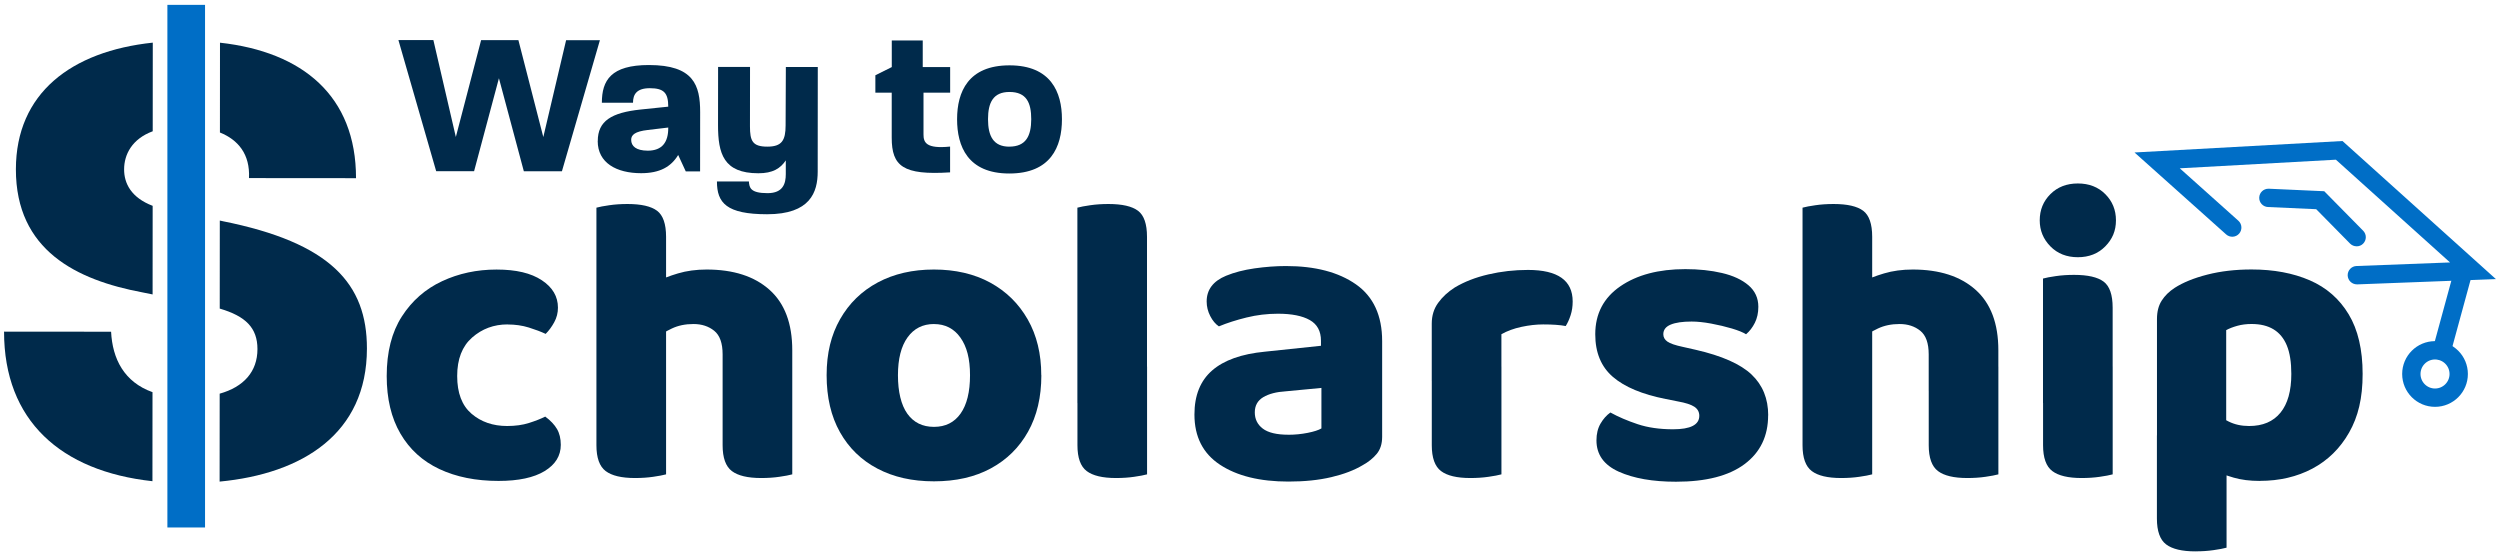
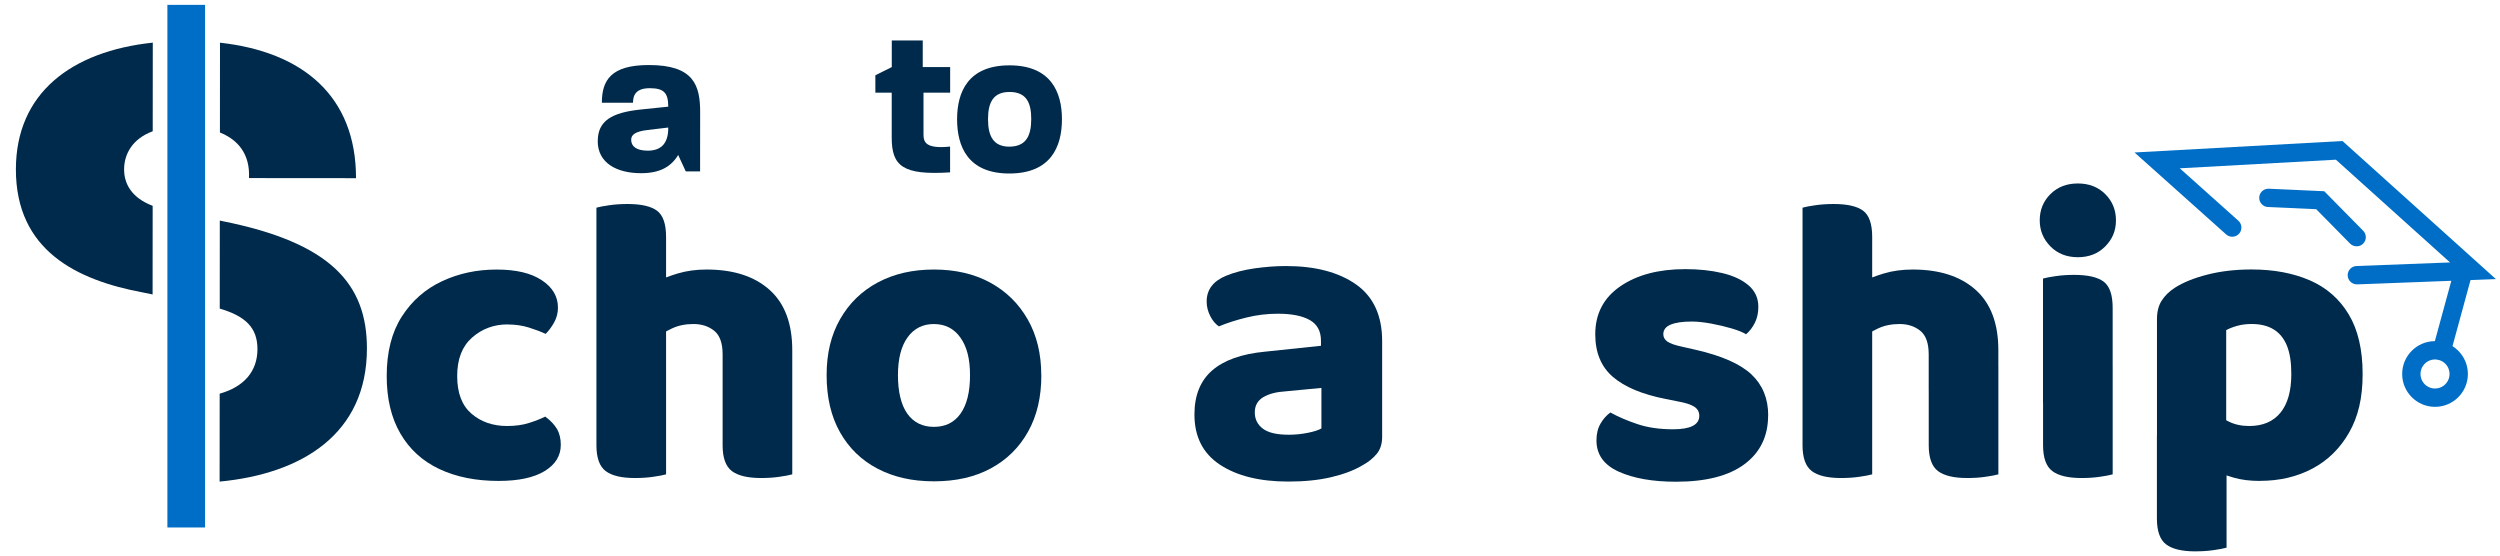
<svg xmlns="http://www.w3.org/2000/svg" id="Layer_1" viewBox="0 0 818 182">
  <defs>
    <style>.cls-1{fill:#006ec6;}.cls-1,.cls-2{stroke-width:0px;}.cls-2{fill:#002a4b;}.cls-3{fill:none;stroke:#006ec6;stroke-linecap:round;stroke-miterlimit:10;stroke-width:6px;}</style>
  </defs>
  <line class="cls-3" x1="806.17" y1="88.25" x2="798.92" y2="114.83" />
  <circle class="cls-3" cx="796.74" cy="122.37" r="7.75" />
  <path class="cls-1" d="M771.16,93.04c-1.6,0-2.93-1.27-3-2.89-.06-1.66,1.23-3.05,2.88-3.11l30.61-1.17-37.35-33.62-51.08,2.82,19.17,17.15c1.23,1.1,1.34,3,.24,4.24s-3,1.34-4.24.24l-29.98-26.81,68.05-3.75,50.2,45.18-45.39,1.73s-.08,0-.12,0Z" />
  <path class="cls-1" d="M771.08,80.59c-.78,0-1.55-.3-2.14-.89l-11.08-11.25-15.78-.71c-1.65-.07-2.94-1.48-2.86-3.13.07-1.61,1.4-2.86,3-2.86.04,0,.09,0,.14,0l18.13.82,12.74,12.93c1.16,1.18,1.15,3.08-.03,4.24-.58.58-1.34.86-2.11.86Z" />
-   <path class="cls-2" d="M130.34,13.11h11.46s7.35,31.71,7.35,31.71l8.27-31.69h12.2s8.15,31.71,8.15,31.71l7.46-31.69h11.06s-12.43,42.89-12.43,42.89h-12.46s-8.15-30.44-8.15-30.44l-8.13,30.42h-12.4s-12.36-42.91-12.36-42.91Z" />
  <path class="cls-2" d="M195.59,46.14c0-6.57,4.5-9.31,14.08-10.31l8.98-.93c0-4.56-1.47-6.03-6.03-6.04-4.29,0-5.5,2.01-5.5,4.75h-10.19c0-7.31,2.96-12.34,15.42-12.33,14.61.01,16.75,6.58,16.74,15.43l-.02,19.37h-4.69s-2.48-5.37-2.48-5.37c-2.35,3.89-6.04,5.96-12.13,5.96-8.04,0-14.21-3.36-14.2-10.53ZM211.94,49.3c4.69,0,6.77-2.74,6.71-7.57l-6.7.8c-4.16.47-5.43,1.6-5.43,3.21,0,2.08,1.61,3.55,5.43,3.56Z" />
-   <path class="cls-2" d="M234.59,59.37h10.45c.13,2.02.47,3.83,6.1,3.83,5.09,0,5.97-3.15,5.97-6.23v-4.49c-1.74,2.61-4.22,4.22-8.98,4.21-11.39,0-13.2-6.44-13.19-15.76l.02-19.03h10.45s-.02,19.44-.02,19.44c0,4.76.8,6.64,5.69,6.64,4.76,0,5.97-2.07,5.97-6.96l.08-19.1h10.45s-.03,34.25-.03,34.25c0,6.7-2.42,13.94-16.56,13.93-13.27-.01-16.42-3.7-16.41-10.74Z" />
  <path class="cls-2" d="M291.77,45.07v-14.74s-5.35,0-5.35,0v-5.7s5.37-2.68,5.37-2.68v-8.71s10.13,0,10.13,0v8.71s8.97,0,8.97,0v8.38s-8.72,0-8.72,0v13.67c-.01,2.61.86,4.76,8.7,3.96v8.44c-15.42.99-19.1-2.03-19.1-11.34Z" />
  <path class="cls-2" d="M313.16,38.99c0-8.91,3.63-17.62,17.17-17.61,13.47.01,17.15,8.73,17.14,17.64,0,9.05-3.7,17.76-17.24,17.75-13.6-.01-17.08-8.93-17.07-17.77ZM330.24,47.98c5.43,0,7.17-3.48,7.18-8.97,0-5.36-1.53-8.91-7.1-8.92-5.36,0-7.04,3.48-7.04,8.91,0,5.5,1.74,8.98,6.96,8.99Z" />
  <path class="cls-2" d="M166.07,106.15c-4.47,0-8.33,1.43-11.59,4.29-3.26,2.86-4.89,7.06-4.89,12.6s1.56,9.65,4.69,12.33c3.13,2.68,7.01,4.02,11.66,4.02,2.68,0,5.07-.33,7.17-1,2.1-.67,3.86-1.36,5.29-2.08,1.7,1.25,2.97,2.59,3.82,4.02.85,1.43,1.27,3.17,1.27,5.23,0,3.58-1.77,6.43-5.29,8.58-3.53,2.15-8.56,3.22-15.08,3.22-7.42,0-13.87-1.3-19.37-3.89-5.5-2.59-9.74-6.46-12.73-11.59-3-5.14-4.49-11.42-4.49-18.83,0-7.86,1.65-14.36,4.96-19.5,3.31-5.14,7.68-8.98,13.14-11.53,5.45-2.55,11.39-3.82,17.83-3.82s11.28,1.16,14.81,3.49c3.53,2.33,5.29,5.32,5.29,8.98,0,1.7-.4,3.28-1.21,4.76s-1.74,2.75-2.81,3.82c-1.52-.71-3.35-1.41-5.5-2.08-2.15-.67-4.47-1-6.97-1Z" />
  <path class="cls-2" d="M217.94,131.89h-22.79v-63.94c.98-.27,2.39-.54,4.22-.8,1.83-.27,3.82-.4,5.97-.4,4.47,0,7.68.74,9.65,2.21,1.96,1.47,2.95,4.31,2.95,8.51v54.42ZM195.15,119.96h22.79v35.25c-.98.27-2.39.54-4.22.8-1.83.27-3.82.4-5.97.4-4.38,0-7.57-.76-9.58-2.28-2.01-1.52-3.02-4.33-3.02-8.44v-25.74ZM259.23,127.87h-22.79v-11.93c0-3.66-.92-6.23-2.75-7.71-1.83-1.47-4.09-2.21-6.77-2.21s-5.05.49-7.1,1.47c-2.06.98-3.84,2.06-5.36,3.22v-18.37c2.05-1.07,4.51-2.03,7.37-2.88,2.86-.85,5.99-1.27,9.38-1.27,8.76,0,15.62,2.21,20.58,6.64s7.44,11.01,7.44,19.77v13.27ZM236.44,119.96h22.79v35.25c-.98.27-2.39.54-4.22.8-1.83.27-3.82.4-5.97.4-4.38,0-7.57-.76-9.58-2.28s-3.02-4.33-3.02-8.44v-25.74Z" />
  <path class="cls-2" d="M340.73,122.77c0,7.15-1.45,13.32-4.36,18.5-2.9,5.18-6.97,9.18-12.2,12-5.23,2.82-11.42,4.22-18.57,4.22s-13.23-1.39-18.5-4.16c-5.27-2.77-9.36-6.75-12.27-11.93-2.91-5.18-4.36-11.39-4.36-18.63s1.47-13.18,4.42-18.36c2.95-5.18,7.06-9.18,12.33-12,5.27-2.81,11.39-4.22,18.36-4.22s13.2,1.43,18.43,4.29c5.23,2.86,9.32,6.88,12.27,12.06,2.95,5.18,4.42,11.26,4.42,18.23ZM305.61,106.02c-3.67,0-6.55,1.45-8.65,4.36-2.1,2.9-3.15,7.04-3.15,12.4s1.03,9.74,3.08,12.6c2.05,2.86,4.96,4.29,8.71,4.29s6.66-1.45,8.71-4.36c2.05-2.9,3.08-7.08,3.08-12.53s-1.05-9.38-3.15-12.33c-2.1-2.95-4.98-4.42-8.65-4.42Z" />
-   <path class="cls-2" d="M375.31,131.89h-22.79v-63.94c.98-.27,2.39-.54,4.22-.8,1.83-.27,3.82-.4,5.96-.4,4.47,0,7.69.74,9.65,2.21,1.96,1.47,2.95,4.31,2.95,8.51v54.42ZM352.53,119.96h22.79v35.25c-.98.27-2.39.54-4.22.8-1.83.27-3.82.4-5.96.4-4.38,0-7.57-.76-9.58-2.28s-3.02-4.33-3.02-8.44v-25.74Z" />
-   <path class="cls-2" d="M491.26,109.37v15.28h-22.79v-18.77c0-2.59.69-4.85,2.08-6.77,1.38-1.92,3.19-3.6,5.43-5.03,3.13-1.88,6.79-3.31,10.99-4.29,4.2-.98,8.53-1.47,13-1.47,9.74,0,14.61,3.44,14.61,10.32,0,1.61-.22,3.11-.67,4.49-.45,1.39-.98,2.57-1.61,3.55-.89-.18-1.97-.31-3.22-.4-1.25-.09-2.64-.13-4.16-.13-2.23,0-4.6.27-7.1.8-2.5.54-4.69,1.34-6.57,2.41ZM468.48,119.96h22.79v35.25c-.98.27-2.39.54-4.22.8-1.83.27-3.82.4-5.97.4-4.38,0-7.57-.76-9.58-2.28s-3.02-4.33-3.02-8.44v-25.74Z" />
  <path class="cls-2" d="M578.53,135.91c0,6.79-2.57,12.11-7.71,15.95-5.14,3.84-12.62,5.76-22.45,5.76-7.6,0-13.83-1.09-18.7-3.28-4.87-2.19-7.31-5.61-7.31-10.25,0-2.15.45-3.98,1.34-5.5.89-1.52,1.96-2.73,3.22-3.62,2.59,1.43,5.56,2.7,8.91,3.82,3.35,1.12,7.22,1.67,11.6,1.67,5.72,0,8.58-1.47,8.58-4.42,0-1.25-.54-2.23-1.61-2.95-1.07-.71-2.86-1.29-5.36-1.74l-4.02-.8c-7.69-1.52-13.45-3.93-17.29-7.24-3.84-3.31-5.76-7.95-5.76-13.94,0-6.7,2.73-11.93,8.18-15.68,5.45-3.75,12.55-5.63,21.31-5.63,4.38,0,8.38.42,12,1.27,3.62.85,6.5,2.19,8.65,4.02,2.14,1.83,3.22,4.18,3.22,7.04,0,1.97-.38,3.71-1.14,5.23-.76,1.52-1.72,2.77-2.88,3.75-.98-.62-2.53-1.25-4.62-1.88-2.1-.62-4.36-1.16-6.77-1.61-2.41-.45-4.56-.67-6.43-.67-2.95,0-5.23.33-6.84,1-1.61.67-2.41,1.72-2.41,3.15,0,.98.45,1.79,1.34,2.41.89.63,2.59,1.21,5.09,1.74l4.16.94c8.58,1.97,14.68,4.67,18.3,8.11,3.62,3.44,5.43,7.89,5.43,13.34Z" />
  <path class="cls-2" d="M612.58,131.89h-22.79v-63.94c.98-.27,2.39-.54,4.22-.8,1.83-.27,3.82-.4,5.97-.4,4.47,0,7.68.74,9.65,2.21,1.96,1.47,2.95,4.31,2.95,8.51v54.42ZM589.79,119.96h22.79v35.25c-.98.27-2.39.54-4.22.8-1.83.27-3.82.4-5.97.4-4.38,0-7.57-.76-9.58-2.28-2.01-1.52-3.02-4.33-3.02-8.44v-25.74ZM653.86,127.87h-22.79v-11.93c0-3.66-.92-6.23-2.75-7.71-1.83-1.47-4.09-2.21-6.77-2.21s-5.05.49-7.1,1.47c-2.06.98-3.84,2.06-5.36,3.22v-18.37c2.05-1.07,4.51-2.03,7.37-2.88,2.86-.85,5.99-1.27,9.38-1.27,8.76,0,15.62,2.21,20.58,6.64s7.44,11.01,7.44,19.77v13.27ZM631.08,119.96h22.79v35.25c-.98.27-2.39.54-4.22.8-1.83.27-3.82.4-5.97.4-4.38,0-7.57-.76-9.58-2.28-2.01-1.52-3.02-4.33-3.02-8.44v-25.74Z" />
  <path class="cls-2" d="M667.4,72.1c0-3.4,1.16-6.25,3.49-8.58,2.32-2.32,5.32-3.49,8.98-3.49s6.66,1.16,8.98,3.49c2.32,2.32,3.49,5.18,3.49,8.58s-1.16,6.14-3.49,8.51c-2.33,2.37-5.32,3.55-8.98,3.55s-6.66-1.18-8.98-3.55c-2.33-2.37-3.49-5.21-3.49-8.51ZM691.26,131.89h-22.79v-40.75c.98-.27,2.39-.54,4.22-.8,1.83-.27,3.82-.4,5.97-.4,4.47,0,7.68.74,9.65,2.21,1.96,1.47,2.95,4.31,2.95,8.51v31.23ZM668.48,119.96h22.79v35.25c-.98.27-2.39.54-4.22.8-1.83.27-3.82.4-5.96.4-4.38,0-7.57-.76-9.58-2.28-2.01-1.52-3.02-4.33-3.02-8.44v-25.74Z" />
  <path class="cls-2" d="M739.39,157.36c-3.22,0-6.06-.36-8.51-1.07-2.46-.72-4.76-1.56-6.9-2.55v-19.04c1.52,1.16,3.26,2.23,5.23,3.22,1.96.98,4.2,1.47,6.7,1.47,4.47,0,7.89-1.45,10.26-4.36,2.37-2.9,3.55-7.12,3.55-12.67,0-3.84-.49-6.95-1.47-9.32-.98-2.37-2.44-4.13-4.36-5.29-1.92-1.16-4.31-1.74-7.17-1.74-1.7,0-3.26.2-4.69.6-1.43.4-2.64.87-3.62,1.41v39.95h-22.65v-43.57c0-2.41.51-4.42,1.54-6.03,1.03-1.61,2.43-2.99,4.22-4.16,2.77-1.79,6.34-3.24,10.72-4.36,4.38-1.12,9.2-1.68,14.48-1.68,7.24,0,13.58,1.19,19.04,3.55,5.45,2.37,9.7,6.08,12.73,11.13,3.04,5.05,4.56,11.55,4.56,19.5s-1.47,13.99-4.42,19.17c-2.95,5.18-6.95,9.11-12,11.8-5.05,2.68-10.79,4.02-17.22,4.02ZM718.34,180.41c-4.38,0-7.57-.76-9.58-2.28-2.01-1.52-3.02-4.34-3.02-8.45v-27.21h22.79v36.73c-.98.27-2.39.54-4.22.8-1.83.27-3.82.4-5.97.4Z" />
  <rect class="cls-1" x="54.77" y="1.59" width="12.32" height="171" />
  <path class="cls-2" d="M71.95,43.35c5.97,2.4,9.91,7.11,9.52,14.92l35.02.03c.02-26.89-17.47-41.34-44.51-44.33l-.02,29.38Z" />
  <path class="cls-2" d="M46.62,95.67l3.31.67.02-28.99c-7.08-2.71-9.35-7.39-9.34-11.93,0-4.89,2.6-9.97,9.36-12.47l.02-29C23.31,16.78,5.22,30.5,5.2,55.39c-.02,26.56,19.89,36.24,41.42,40.28Z" />
  <path class="cls-2" d="M72.8,72.35l-.88-.18-.02,28.8c8.46,2.48,12.34,6.29,12.34,13.25,0,7.41-4.54,12.39-12.36,14.59l-.02,28.77c27.1-2.58,48.18-15.68,48.2-43.53.02-21.13-11.85-34.62-47.26-41.69Z" />
-   <path class="cls-2" d="M49.91,128.32c-9.32-3.32-13.12-10.93-13.56-19.78l-35.02-.03c-.02,29.08,18.55,45.67,48.55,48.94l.02-29.14Z" />
  <path class="cls-2" d="M421.6,157.57c-9.38,0-16.86-1.84-22.43-5.52-5.57-3.68-8.35-9.15-8.35-16.42,0-6.25,1.93-11.06,5.8-14.42,3.86-3.36,9.61-5.4,17.25-6.14l18.35-1.93v-1.66c0-3.13-1.22-5.38-3.66-6.76-2.44-1.38-5.91-2.07-10.42-2.07-3.5,0-6.92.41-10.28,1.24-3.36.83-6.37,1.79-9.04,2.9-1.1-.74-2.05-1.86-2.83-3.38-.78-1.52-1.17-3.1-1.17-4.76,0-3.86,2.12-6.67,6.35-8.42,2.67-1.1,5.77-1.91,9.32-2.42,3.54-.5,6.97-.76,10.28-.76,9.57,0,17.2,2,22.91,6,5.7,4,8.56,10.19,8.56,18.56v31.33c0,2.3-.6,4.16-1.79,5.59-1.2,1.43-2.71,2.65-4.55,3.66-2.76,1.66-6.19,2.97-10.28,3.93-4.09.97-8.76,1.45-14.01,1.45ZM421.6,142.25c2.12,0,4.21-.21,6.28-.62,2.07-.41,3.56-.9,4.49-1.45v-13.25l-11.59,1.1c-3.13.19-5.61.83-7.45,1.93-1.84,1.1-2.76,2.76-2.76,4.97s.87,3.98,2.62,5.31c1.75,1.33,4.55,2,8.42,2Z" />
</svg>